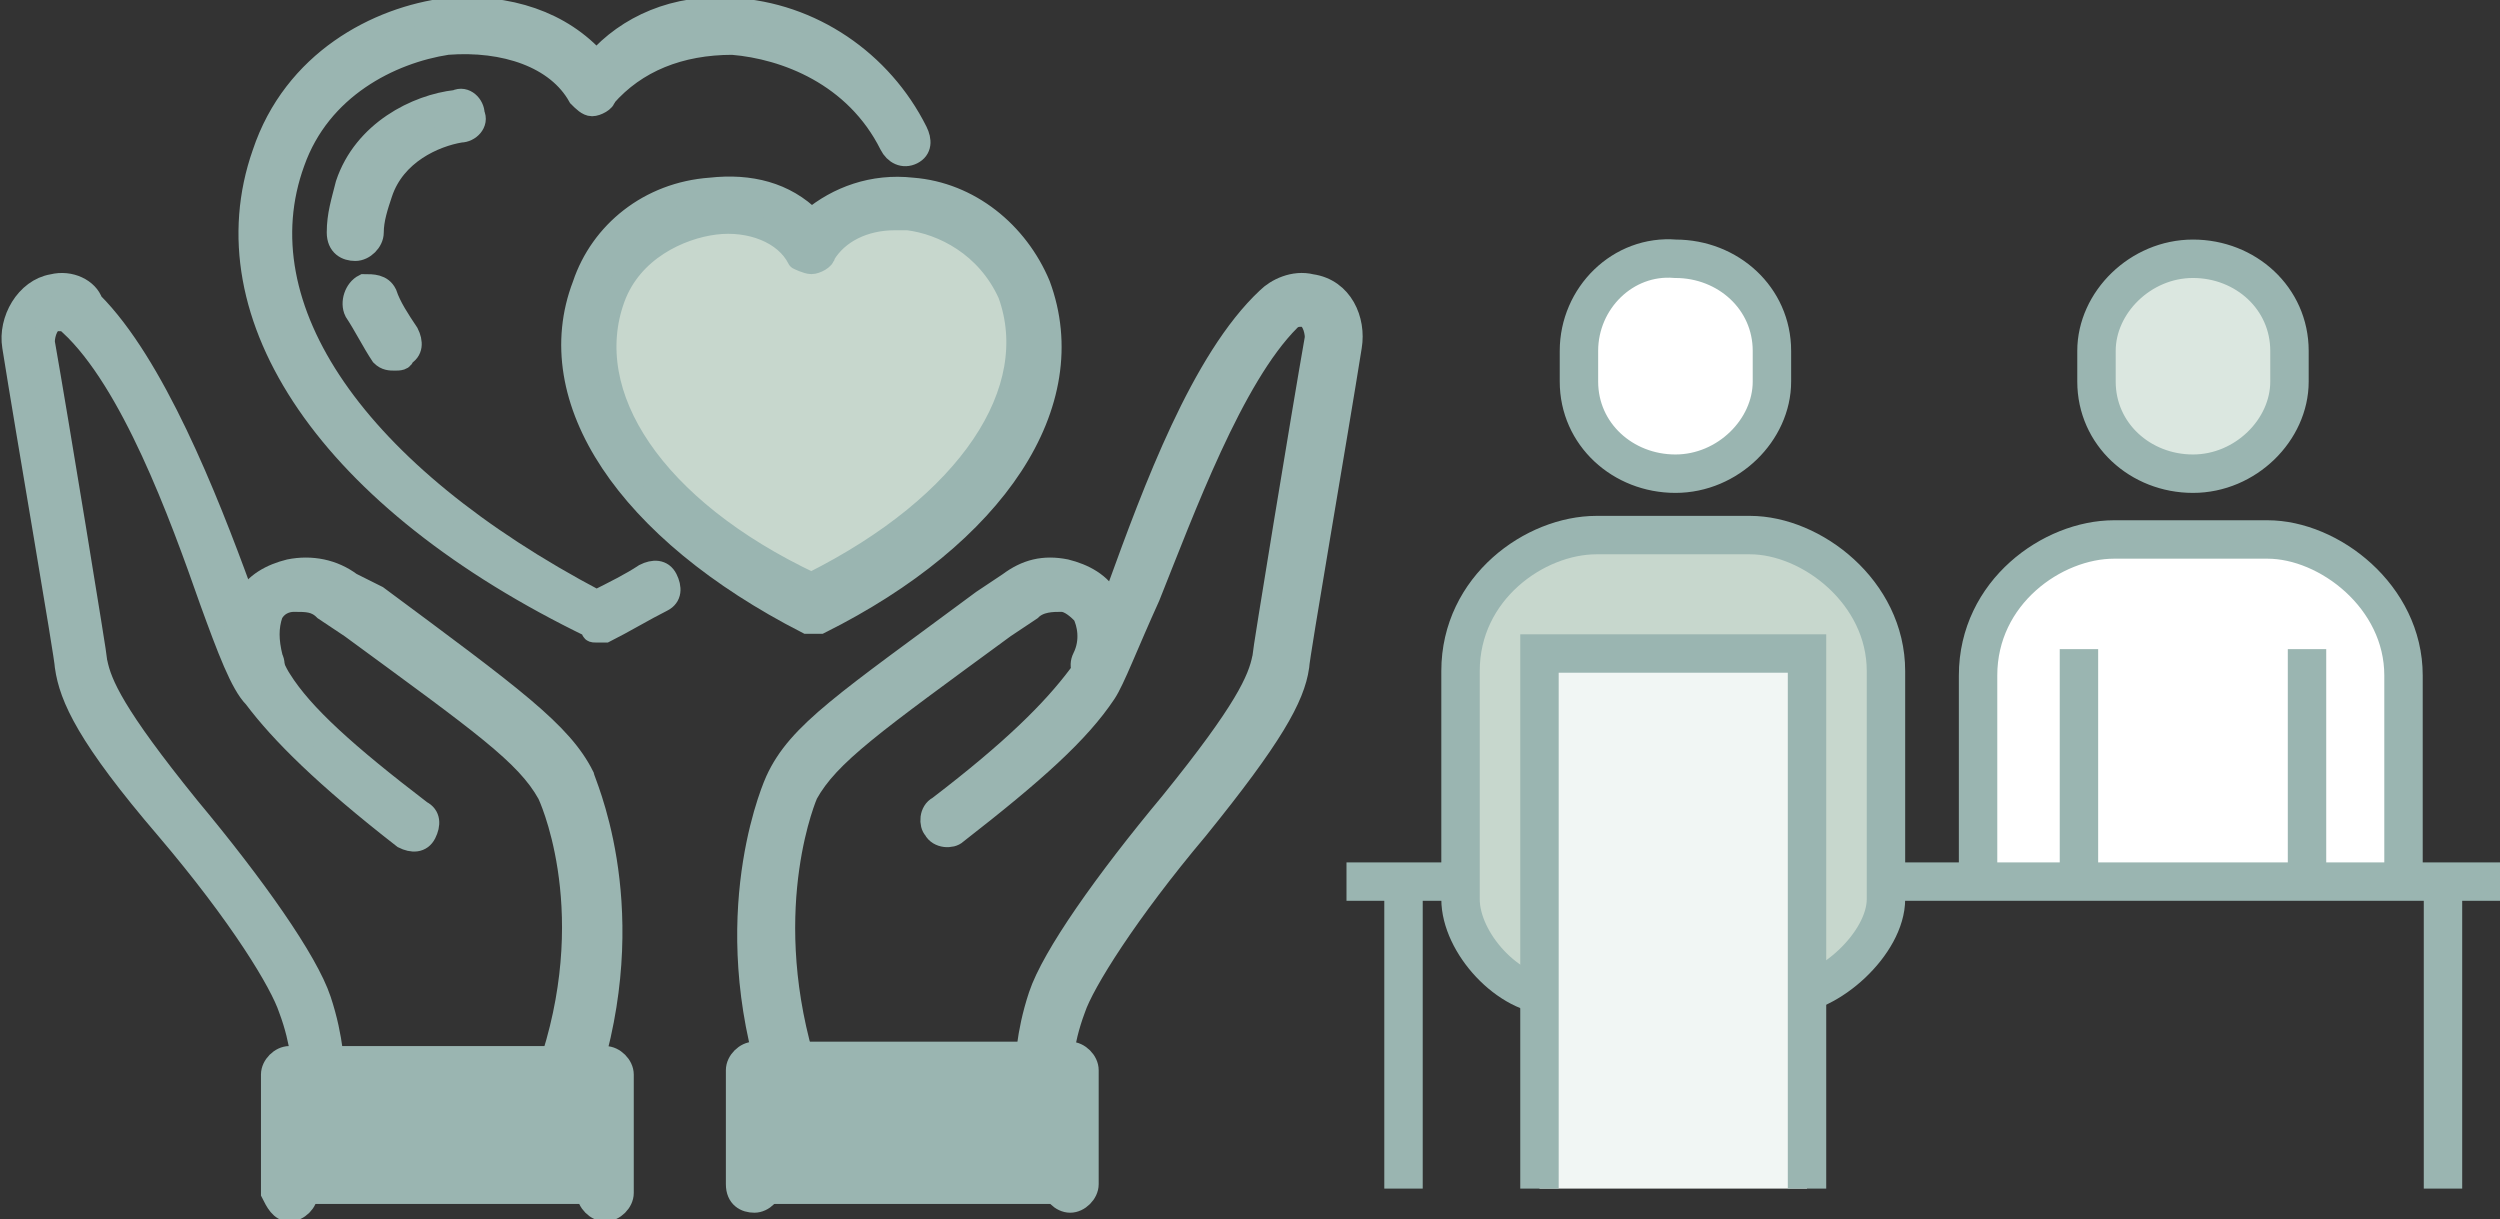
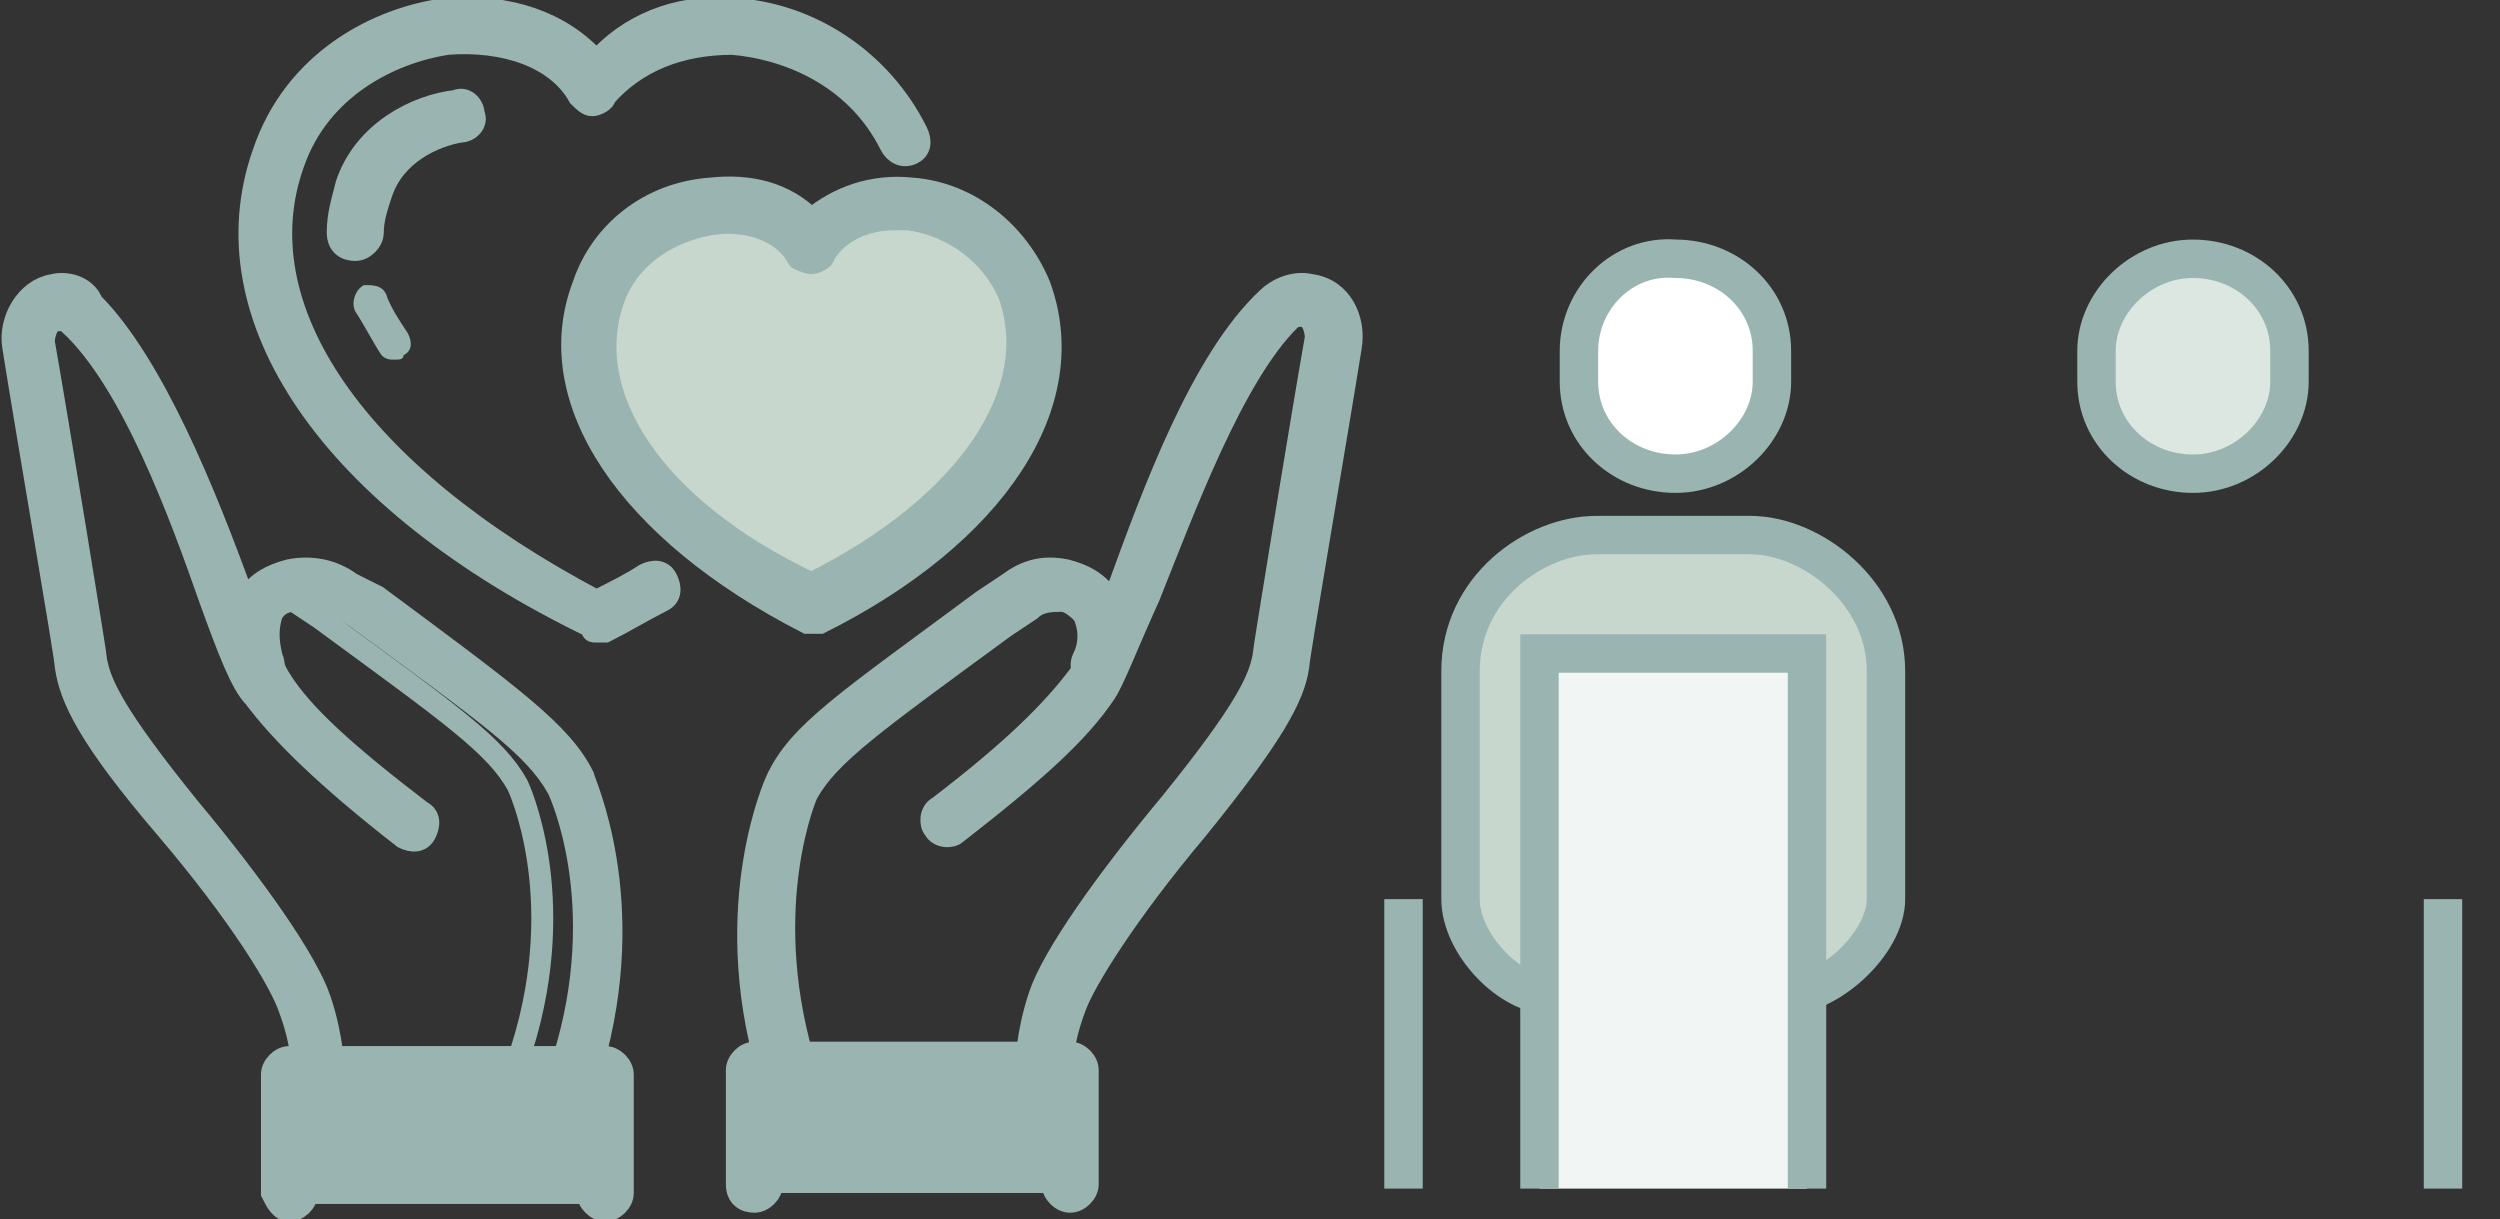
<svg xmlns="http://www.w3.org/2000/svg" version="1.1" id="Layer_1" x="0px" y="0px" viewBox="0 0 57 27.8" style="enable-background:new 0 0 57 27.8;" xml:space="preserve">
  <rect x="0" y="0" width="57" height="27.8" fill="#333333" stroke="none" />
  <style type="text/css">
	.st0{fill:#DBE7E0;}
	.st1{fill:none;stroke:#9AB5B1;stroke-width:0.876;stroke-miterlimit:10;}
	.st2{fill:#FFFFFF;}
	.st3{fill:#C7D7CD;}
	.st4{fill:#F1F6F4;}
	.st5{fill:#9AB5B1;}
	.st6{fill:none;stroke:#9AB5B1;stroke-width:0.5;stroke-miterlimit:10;}
</style>
  <path class="st0" d="M50,10.8c1.2,0,2.2-1,2.2-2.1V8c0-1.2-1-2.1-2.2-2.1c-1.2,0-2.2,1-2.2,2.1v0.7C47.8,9.9,48.8,10.8,50,10.8" />
  <path class="st1" d="M50,10.8c1.2,0,2.2-1,2.2-2.1V8c0-1.2-1-2.1-2.2-2.1c-1.2,0-2.2,1-2.2,2.1v0.7C47.8,9.9,48.8,10.8,50,10.8z" />
-   <path class="st2" d="M51.8,12.3h-3.5c-1.4,0-3.1,1.2-3.1,3.1v4.7h9.6v-4.7C54.8,13.5,53.1,12.3,51.8,12.3" />
-   <path class="st1" d="M30.7,20.1H57 M47.4,14.8v5.3 M52.6,20.1v-5.3 M54.8,20.1v-4.7c0-1.8-1.7-3.1-3.1-3.1h-3.5  c-1.4,0-3.1,1.2-3.1,3.1v4.7" />
  <path class="st2" d="M38.2,10.8c1.2,0,2.2-1,2.2-2.1V8c0-1.2-1-2.1-2.2-2.1C37,5.8,36,6.8,36,8v0.7C36,9.9,37,10.8,38.2,10.8" />
  <path class="st1" d="M38.2,10.8c1.2,0,2.2-1,2.2-2.1V8c0-1.2-1-2.1-2.2-2.1C37,5.8,36,6.8,36,8v0.7C36,9.9,37,10.8,38.2,10.8z" />
  <path class="st3" d="M39.9,12.3h-3.5c-1.4,0-3.1,1.2-3.1,3.1v5.2c0,1,1.1,2.2,2.1,2.2h5.3c1,0,2.3-1.2,2.3-2.2v-5.2  C43,13.5,41.3,12.3,39.9,12.3" />
  <path class="st1" d="M40.7,22.7c1,0,2.3-1.2,2.3-2.2v-5.2c0-1.8-1.7-3.1-3.1-3.1h-3.5c-1.4,0-3.1,1.2-3.1,3.1v5.2  c0,1,1.1,2.2,2.1,2.2" />
  <rect x="35.1" y="14.9" class="st4" width="6.1" height="12.2" />
  <path class="st1" d="M32,20.5v6.6 M55.7,20.5v6.6 M35.1,27.1V14.9h6.1v12.2" />
  <path class="st5" d="M7.2,24.8c0.2,0,0.4-0.2,0.4-0.4c0,0,0-0.7-0.3-1.6c-0.3-0.9-1.5-2.6-3-4.4c-1.7-2.1-2-2.8-2.1-3.3  C2.2,15,1.3,9.5,1,7.8c0-0.2,0.1-0.5,0.3-0.5c0.1,0,0.3,0,0.3,0.1c1.4,1.3,2.5,4.3,3.2,6.3c0.4,1.1,0.7,1.9,1,2.2  c0.6,0.8,1.6,1.8,3.4,3.2c0.2,0.1,0.4,0.1,0.5-0.1c0.1-0.2,0.1-0.4-0.1-0.5c-1.7-1.3-2.7-2.2-3.2-3c-0.2-0.3-0.5-1.1-0.9-2  c-0.8-2.2-2-5.2-3.4-6.6C2,6.6,1.6,6.4,1.2,6.5c-0.6,0.1-1,0.8-0.9,1.4c0.3,1.9,1.2,7.1,1.2,7.3c0.1,0.7,0.5,1.6,2.3,3.7  c1.7,2,2.6,3.5,2.8,4.1c0.3,0.8,0.3,1.4,0.3,1.4C6.8,24.6,7,24.8,7.2,24.8C7.2,24.8,7.2,24.8,7.2,24.8" />
  <path class="st6" d="M7.2,24.8c0.2,0,0.4-0.2,0.4-0.4c0,0,0-0.7-0.3-1.6c-0.3-0.9-1.5-2.6-3-4.4c-1.7-2.1-2-2.8-2.1-3.3  C2.2,15,1.3,9.5,1,7.8c0-0.2,0.1-0.5,0.3-0.5c0.1,0,0.3,0,0.3,0.1c1.4,1.3,2.5,4.3,3.2,6.3c0.4,1.1,0.7,1.9,1,2.2  c0.6,0.8,1.6,1.8,3.4,3.2c0.2,0.1,0.4,0.1,0.5-0.1c0.1-0.2,0.1-0.4-0.1-0.5c-1.7-1.3-2.7-2.2-3.2-3c-0.2-0.3-0.5-1.1-0.9-2  c-0.8-2.2-2-5.2-3.4-6.6C2,6.6,1.6,6.4,1.2,6.5c-0.6,0.1-1,0.8-0.9,1.4c0.3,1.9,1.2,7.1,1.2,7.3c0.1,0.7,0.5,1.6,2.3,3.7  c1.7,2,2.6,3.5,2.8,4.1c0.3,0.8,0.3,1.4,0.3,1.4C6.8,24.6,7,24.8,7.2,24.8C7.2,24.8,7.2,24.8,7.2,24.8z" />
  <path class="st5" d="M13.1,24.6c0.2,0,0.3-0.1,0.4-0.3c1.1-3.8-0.2-6.5-0.2-6.6c-0.5-1-1.6-1.8-4.7-4.1L8,13.3  C7.6,13,7.1,12.9,6.6,13c-0.4,0.1-0.8,0.3-1,0.7c-0.3,0.4-0.3,1-0.1,1.6c0.1,0.2,0.3,0.3,0.5,0.2c0.2-0.1,0.3-0.3,0.2-0.5  c-0.1-0.4-0.1-0.7,0-1c0.1-0.2,0.3-0.3,0.5-0.3c0.3,0,0.5,0,0.7,0.2l0.6,0.4c3,2.2,4,2.9,4.5,3.8c0,0,1.2,2.5,0.1,6  c-0.1,0.2,0.1,0.4,0.3,0.5C13,24.6,13,24.6,13.1,24.6" />
-   <path class="st6" d="M13.1,24.6c0.2,0,0.3-0.1,0.4-0.3c1.1-3.8-0.2-6.5-0.2-6.6c-0.5-1-1.6-1.8-4.7-4.1L8,13.3  C7.6,13,7.1,12.9,6.6,13c-0.4,0.1-0.8,0.3-1,0.7c-0.3,0.4-0.3,1-0.1,1.6c0.1,0.2,0.3,0.3,0.5,0.2c0.2-0.1,0.3-0.3,0.2-0.5  c-0.1-0.4-0.1-0.7,0-1c0.1-0.2,0.3-0.3,0.5-0.3c0.3,0,0.5,0,0.7,0.2l0.6,0.4c3,2.2,4,2.9,4.5,3.8c0,0,1.2,2.5,0.1,6  c-0.1,0.2,0.1,0.4,0.3,0.5C13,24.6,13,24.6,13.1,24.6z" />
+   <path class="st6" d="M13.1,24.6c0.2,0,0.3-0.1,0.4-0.3c1.1-3.8-0.2-6.5-0.2-6.6c-0.5-1-1.6-1.8-4.7-4.1L8,13.3  C7.6,13,7.1,12.9,6.6,13c-0.4,0.1-0.8,0.3-1,0.7c-0.3,0.4-0.3,1-0.1,1.6c0.1,0.2,0.3,0.3,0.5,0.2c0.2-0.1,0.3-0.3,0.2-0.5  c-0.1-0.4-0.1-0.7,0-1c0.1-0.2,0.3-0.3,0.5-0.3l0.6,0.4c3,2.2,4,2.9,4.5,3.8c0,0,1.2,2.5,0.1,6  c-0.1,0.2,0.1,0.4,0.3,0.5C13,24.6,13,24.6,13.1,24.6z" />
  <rect x="6.8" y="24.6" class="st5" width="7.2" height="2.6" />
  <rect x="6.8" y="24.6" class="st6" width="7.2" height="2.6" />
  <path class="st5" d="M6.6,27.6c0.2,0,0.4-0.2,0.4-0.4v-2.3h6.4v2.3c0,0.2,0.2,0.4,0.4,0.4c0.2,0,0.4-0.2,0.4-0.4v-2.7  c0-0.2-0.2-0.4-0.4-0.4H6.6c-0.2,0-0.4,0.2-0.4,0.4v2.7C6.3,27.4,6.4,27.6,6.6,27.6" />
  <path class="st6" d="M6.6,27.6c0.2,0,0.4-0.2,0.4-0.4v-2.3h6.4v2.3c0,0.2,0.2,0.4,0.4,0.4c0.2,0,0.4-0.2,0.4-0.4v-2.7  c0-0.2-0.2-0.4-0.4-0.4H6.6c-0.2,0-0.4,0.2-0.4,0.4v2.7C6.3,27.4,6.4,27.6,6.6,27.6z" />
  <path class="st5" d="M23.8,24.8c0.2,0,0.4-0.2,0.4-0.4c0,0,0-0.6,0.3-1.4c0.2-0.6,1.2-2.2,2.8-4.1c1.7-2.1,2.2-3,2.3-3.7  c0-0.2,0.9-5.4,1.2-7.3c0.1-0.6-0.2-1.3-0.9-1.4c-0.4-0.1-0.8,0.1-1,0.3c-1.5,1.4-2.6,4.4-3.4,6.6c-0.3,0.9-0.7,1.8-0.9,2  c-0.6,0.8-1.5,1.7-3.2,3c-0.2,0.1-0.2,0.4-0.1,0.5c0.1,0.2,0.4,0.2,0.5,0.1c1.8-1.4,2.8-2.3,3.4-3.2c0.2-0.3,0.5-1.1,1-2.2  c0.8-2,1.9-5,3.2-6.3c0.1-0.1,0.2-0.1,0.3-0.1c0.2,0,0.3,0.3,0.3,0.5c-0.3,1.7-1.2,7.2-1.2,7.3c-0.1,0.5-0.4,1.2-2.1,3.3  c-1.5,1.8-2.7,3.5-3,4.4c-0.3,0.9-0.3,1.6-0.3,1.6C23.4,24.7,23.6,24.8,23.8,24.8" />
  <path class="st6" d="M23.8,24.8c0.2,0,0.4-0.2,0.4-0.4c0,0,0-0.6,0.3-1.4c0.2-0.6,1.2-2.2,2.8-4.1c1.7-2.1,2.2-3,2.3-3.7  c0-0.2,0.9-5.4,1.2-7.3c0.1-0.6-0.2-1.3-0.9-1.4c-0.4-0.1-0.8,0.1-1,0.3c-1.5,1.4-2.6,4.4-3.4,6.6c-0.3,0.9-0.7,1.8-0.9,2  c-0.6,0.8-1.5,1.7-3.2,3c-0.2,0.1-0.2,0.4-0.1,0.5c0.1,0.2,0.4,0.2,0.5,0.1c1.8-1.4,2.8-2.3,3.4-3.2c0.2-0.3,0.5-1.1,1-2.2  c0.8-2,1.9-5,3.2-6.3c0.1-0.1,0.2-0.1,0.3-0.1c0.2,0,0.3,0.3,0.3,0.5c-0.3,1.7-1.2,7.2-1.2,7.3c-0.1,0.5-0.4,1.2-2.1,3.3  c-1.5,1.8-2.7,3.5-3,4.4c-0.3,0.9-0.3,1.6-0.3,1.6C23.4,24.7,23.6,24.8,23.8,24.8z" />
  <path class="st5" d="M17.9,24.6c0,0,0.1,0,0.1,0c0.2-0.1,0.3-0.3,0.3-0.5c-1-3.5,0.1-6,0.1-6c0.5-0.9,1.5-1.6,4.5-3.8l0.6-0.4  c0.2-0.2,0.5-0.2,0.7-0.2c0.2,0,0.4,0.2,0.5,0.3c0.1,0.2,0.2,0.6,0,1c-0.1,0.2,0,0.4,0.2,0.5c0.2,0.1,0.4,0,0.5-0.2  c0.2-0.6,0.2-1.2-0.1-1.6c-0.2-0.4-0.6-0.6-1-0.7c-0.5-0.1-0.9,0-1.3,0.3l-0.6,0.4c-3.1,2.3-4.2,3-4.7,4.1c0,0-1.3,2.8-0.2,6.6  C17.6,24.5,17.7,24.6,17.9,24.6" />
  <path class="st6" d="M17.9,24.6c0,0,0.1,0,0.1,0c0.2-0.1,0.3-0.3,0.3-0.5c-1-3.5,0.1-6,0.1-6c0.5-0.9,1.5-1.6,4.5-3.8l0.6-0.4  c0.2-0.2,0.5-0.2,0.7-0.2c0.2,0,0.4,0.2,0.5,0.3c0.1,0.2,0.2,0.6,0,1c-0.1,0.2,0,0.4,0.2,0.5c0.2,0.1,0.4,0,0.5-0.2  c0.2-0.6,0.2-1.2-0.1-1.6c-0.2-0.4-0.6-0.6-1-0.7c-0.5-0.1-0.9,0-1.3,0.3l-0.6,0.4c-3.1,2.3-4.2,3-4.7,4.1c0,0-1.3,2.8-0.2,6.6  C17.6,24.5,17.7,24.6,17.9,24.6z" />
  <rect x="17.1" y="24.6" class="st5" width="7.2" height="2.6" />
-   <rect x="17.1" y="24.6" class="st6" width="7.2" height="2.6" />
  <path class="st5" d="M17.2,27.4c0.2,0,0.4-0.2,0.4-0.4v-2.2H24V27c0,0.2,0.2,0.4,0.4,0.4c0.2,0,0.4-0.2,0.4-0.4v-2.6  c0-0.2-0.2-0.4-0.4-0.4h-7.2c-0.2,0-0.4,0.2-0.4,0.4V27C16.8,27.3,17,27.4,17.2,27.4" />
  <path class="st6" d="M17.2,27.4c0.2,0,0.4-0.2,0.4-0.4v-2.2H24V27c0,0.2,0.2,0.4,0.4,0.4c0.2,0,0.4-0.2,0.4-0.4v-2.6  c0-0.2-0.2-0.4-0.4-0.4h-7.2c-0.2,0-0.4,0.2-0.4,0.4V27C16.8,27.3,17,27.4,17.2,27.4z" />
  <path class="st3" d="M18.5,5.6c-1-1.6-4.1-1.2-4.9,1c-0.9,2.5,1.3,5.4,4.9,7.2c3.6-1.8,5.8-4.6,4.8-7.2C22.5,4.4,19.5,4,18.5,5.6" />
  <path class="st6" d="M18.5,5.6c-1-1.6-4.1-1.2-4.9,1c-0.9,2.5,1.3,5.4,4.9,7.2c3.6-1.8,5.8-4.6,4.8-7.2C22.5,4.4,19.5,4,18.5,5.6z" />
  <path class="st5" d="M8.1,5.7c0.2,0,0.4-0.2,0.4-0.4c0-0.3,0.1-0.6,0.2-0.9c0.3-0.9,1.2-1.3,1.8-1.4c0.2,0,0.4-0.2,0.3-0.4  c0-0.2-0.2-0.4-0.4-0.3C9.5,2.4,8.3,3,7.9,4.2C7.8,4.6,7.7,4.9,7.7,5.3C7.7,5.6,7.9,5.7,8.1,5.7L8.1,5.7z" />
  <path class="st6" d="M8.1,5.7c0.2,0,0.4-0.2,0.4-0.4c0-0.3,0.1-0.6,0.2-0.9c0.3-0.9,1.2-1.3,1.8-1.4c0.2,0,0.4-0.2,0.3-0.4  c0-0.2-0.2-0.4-0.4-0.3C9.5,2.4,8.3,3,7.9,4.2C7.8,4.6,7.7,4.9,7.7,5.3C7.7,5.6,7.9,5.7,8.1,5.7L8.1,5.7z" />
  <path class="st5" d="M9,8.2c0.1,0,0.2,0,0.2-0.1C9.4,8,9.4,7.8,9.3,7.6C9.1,7.3,8.9,7,8.8,6.7C8.7,6.5,8.5,6.5,8.3,6.5  C8.1,6.6,8,6.9,8.1,7.1c0.2,0.3,0.4,0.7,0.6,1C8.8,8.2,8.9,8.2,9,8.2" />
-   <path class="st6" d="M9,8.2c0.1,0,0.2,0,0.2-0.1C9.4,8,9.4,7.8,9.3,7.6C9.1,7.3,8.9,7,8.8,6.7C8.7,6.5,8.5,6.5,8.3,6.5  C8.1,6.6,8,6.9,8.1,7.1c0.2,0.3,0.4,0.7,0.6,1C8.8,8.2,8.9,8.2,9,8.2z" />
  <path class="st5" d="M13.6,14.4c0.1,0,0.1,0,0.2,0c0.4-0.2,0.9-0.5,1.3-0.7c0.2-0.1,0.2-0.3,0.1-0.5c-0.1-0.2-0.3-0.2-0.5-0.1  c-0.3,0.2-0.7,0.4-1.1,0.6C8.1,10.8,5.5,7,6.7,3.7C7.3,2,8.9,1.2,10.2,1c1.3-0.1,2.5,0.3,3,1.2c0.1,0.1,0.2,0.2,0.3,0.2  c0.1,0,0.3-0.1,0.3-0.2C14.5,1.4,15.5,1,16.7,1c1.2,0.1,2.8,0.7,3.6,2.3c0.1,0.2,0.3,0.3,0.5,0.2S21,3.2,20.9,3  c-0.8-1.6-2.4-2.7-4.2-2.8c-1.3-0.1-2.4,0.4-3.1,1.2c-0.8-0.9-2-1.3-3.4-1.2C8.6,0.4,6.7,1.4,6,3.5c-1.3,3.7,1.5,7.9,7.5,10.8  C13.5,14.4,13.5,14.4,13.6,14.4" />
  <path class="st6" d="M13.6,14.4c0.1,0,0.1,0,0.2,0c0.4-0.2,0.9-0.5,1.3-0.7c0.2-0.1,0.2-0.3,0.1-0.5c-0.1-0.2-0.3-0.2-0.5-0.1  c-0.3,0.2-0.7,0.4-1.1,0.6C8.1,10.8,5.5,7,6.7,3.7C7.3,2,8.9,1.2,10.2,1c1.3-0.1,2.5,0.3,3,1.2c0.1,0.1,0.2,0.2,0.3,0.2  c0.1,0,0.3-0.1,0.3-0.2C14.5,1.4,15.5,1,16.7,1c1.2,0.1,2.8,0.7,3.6,2.3c0.1,0.2,0.3,0.3,0.5,0.2S21,3.2,20.9,3  c-0.8-1.6-2.4-2.7-4.2-2.8c-1.3-0.1-2.4,0.4-3.1,1.2c-0.8-0.9-2-1.3-3.4-1.2C8.6,0.4,6.7,1.4,6,3.5c-1.3,3.7,1.5,7.9,7.5,10.8  C13.5,14.4,13.5,14.4,13.6,14.4z" />
-   <path class="st5" d="M20.4,5c0.1,0,0.2,0,0.3,0c0.8,0.1,1.8,0.6,2.3,1.7c0.8,2.2-0.9,4.8-4.5,6.6C14.9,11.6,13.2,9,14,6.8  c0.4-1.1,1.5-1.6,2.3-1.7c0.8-0.1,1.6,0.2,1.9,0.8C18.2,5.9,18.4,6,18.5,6c0.1,0,0.3-0.1,0.3-0.2C19.1,5.3,19.7,5,20.4,5 M18.5,14.2  c0.1,0,0.1,0,0.2,0c4-2,6-5,5-7.7c-0.5-1.2-1.6-2.1-2.9-2.2c-0.9-0.1-1.7,0.2-2.3,0.7c-0.6-0.6-1.4-0.8-2.3-0.7  c-1.4,0.1-2.5,1-2.9,2.2c-1,2.6,1,5.6,5.1,7.7C18.4,14.2,18.4,14.2,18.5,14.2" />
  <path class="st6" d="M20.4,5c0.1,0,0.2,0,0.3,0c0.8,0.1,1.8,0.6,2.3,1.7c0.8,2.2-0.9,4.8-4.5,6.6C14.9,11.6,13.2,9,14,6.8  c0.4-1.1,1.5-1.6,2.3-1.7c0.8-0.1,1.6,0.2,1.9,0.8C18.2,5.9,18.4,6,18.5,6c0.1,0,0.3-0.1,0.3-0.2C19.1,5.3,19.7,5,20.4,5z   M18.5,14.2c0.1,0,0.1,0,0.2,0c4-2,6-5,5-7.7c-0.5-1.2-1.6-2.1-2.9-2.2c-0.9-0.1-1.7,0.2-2.3,0.7c-0.6-0.6-1.4-0.8-2.3-0.7  c-1.4,0.1-2.5,1-2.9,2.2c-1,2.6,1,5.6,5.1,7.7C18.4,14.2,18.4,14.2,18.5,14.2z" />
</svg>